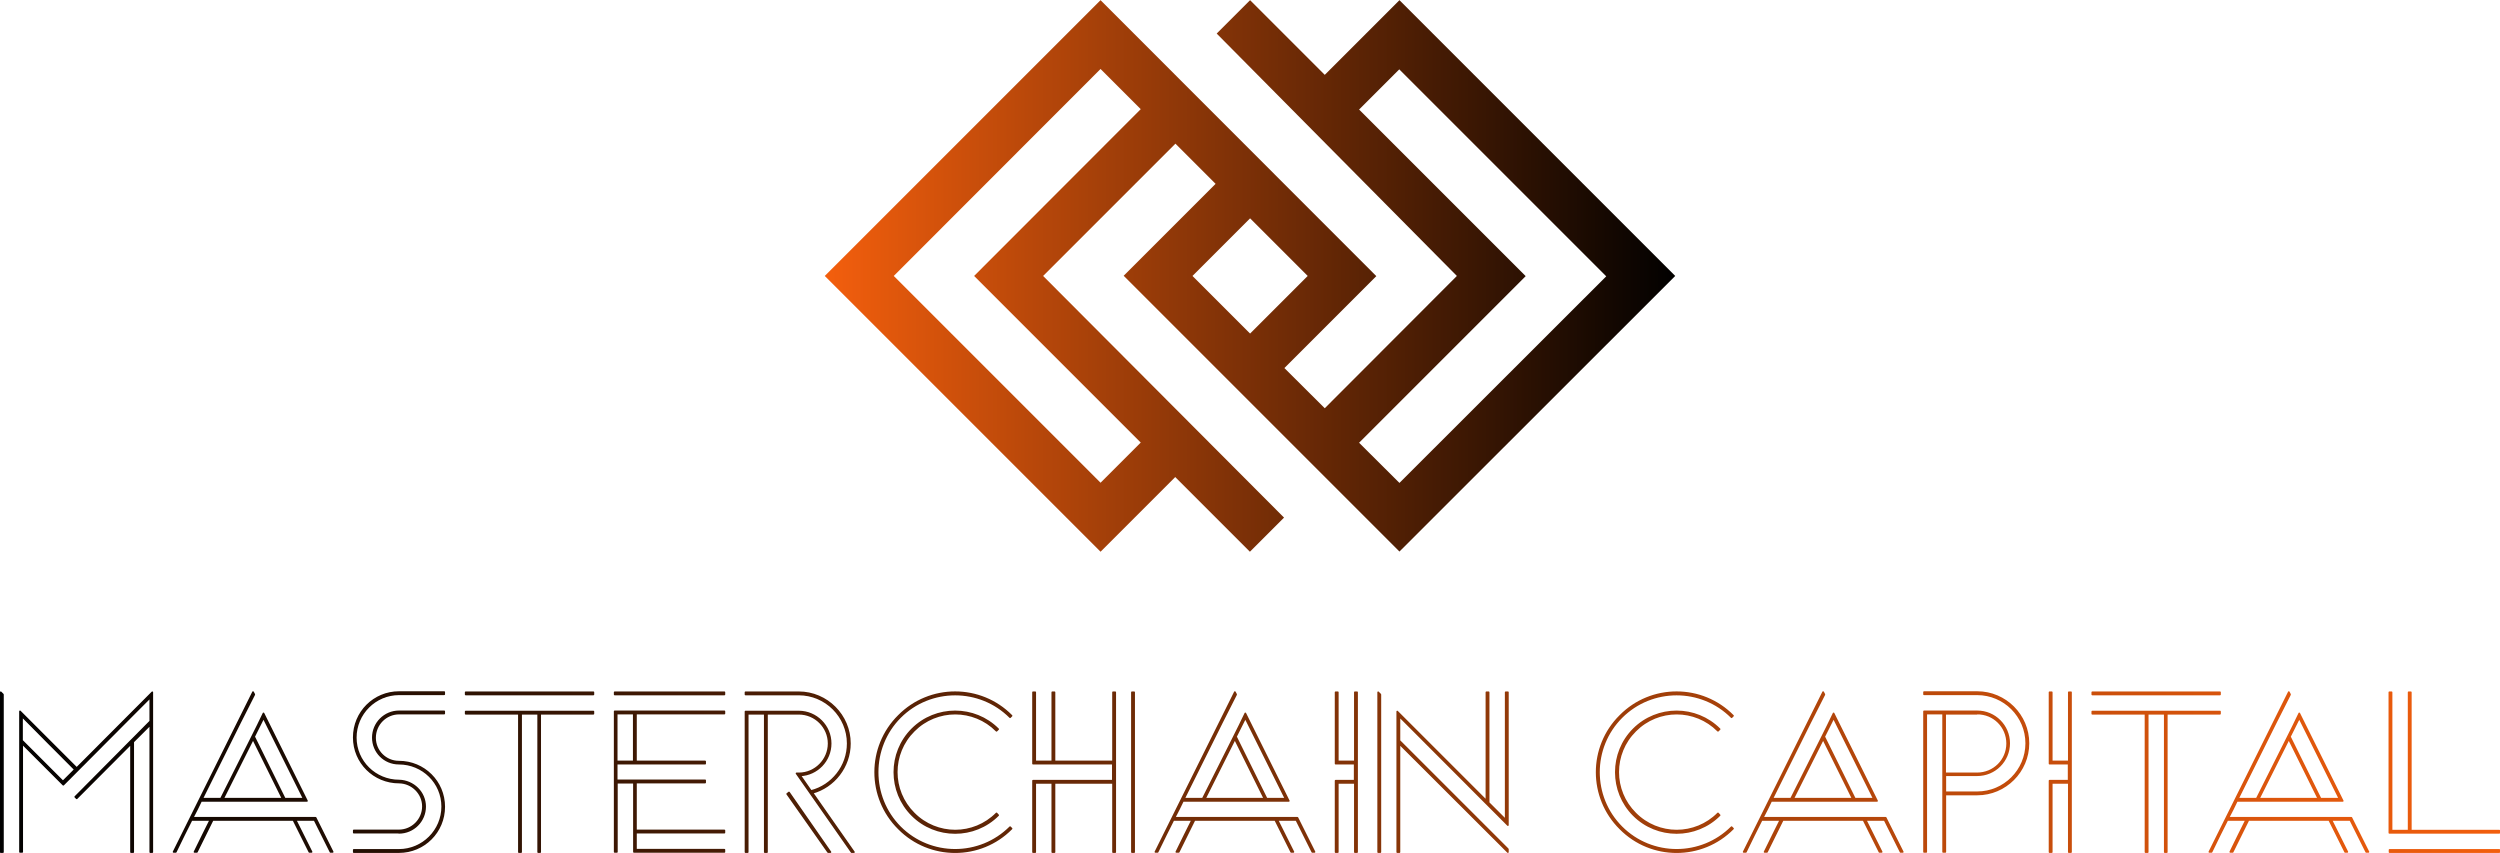
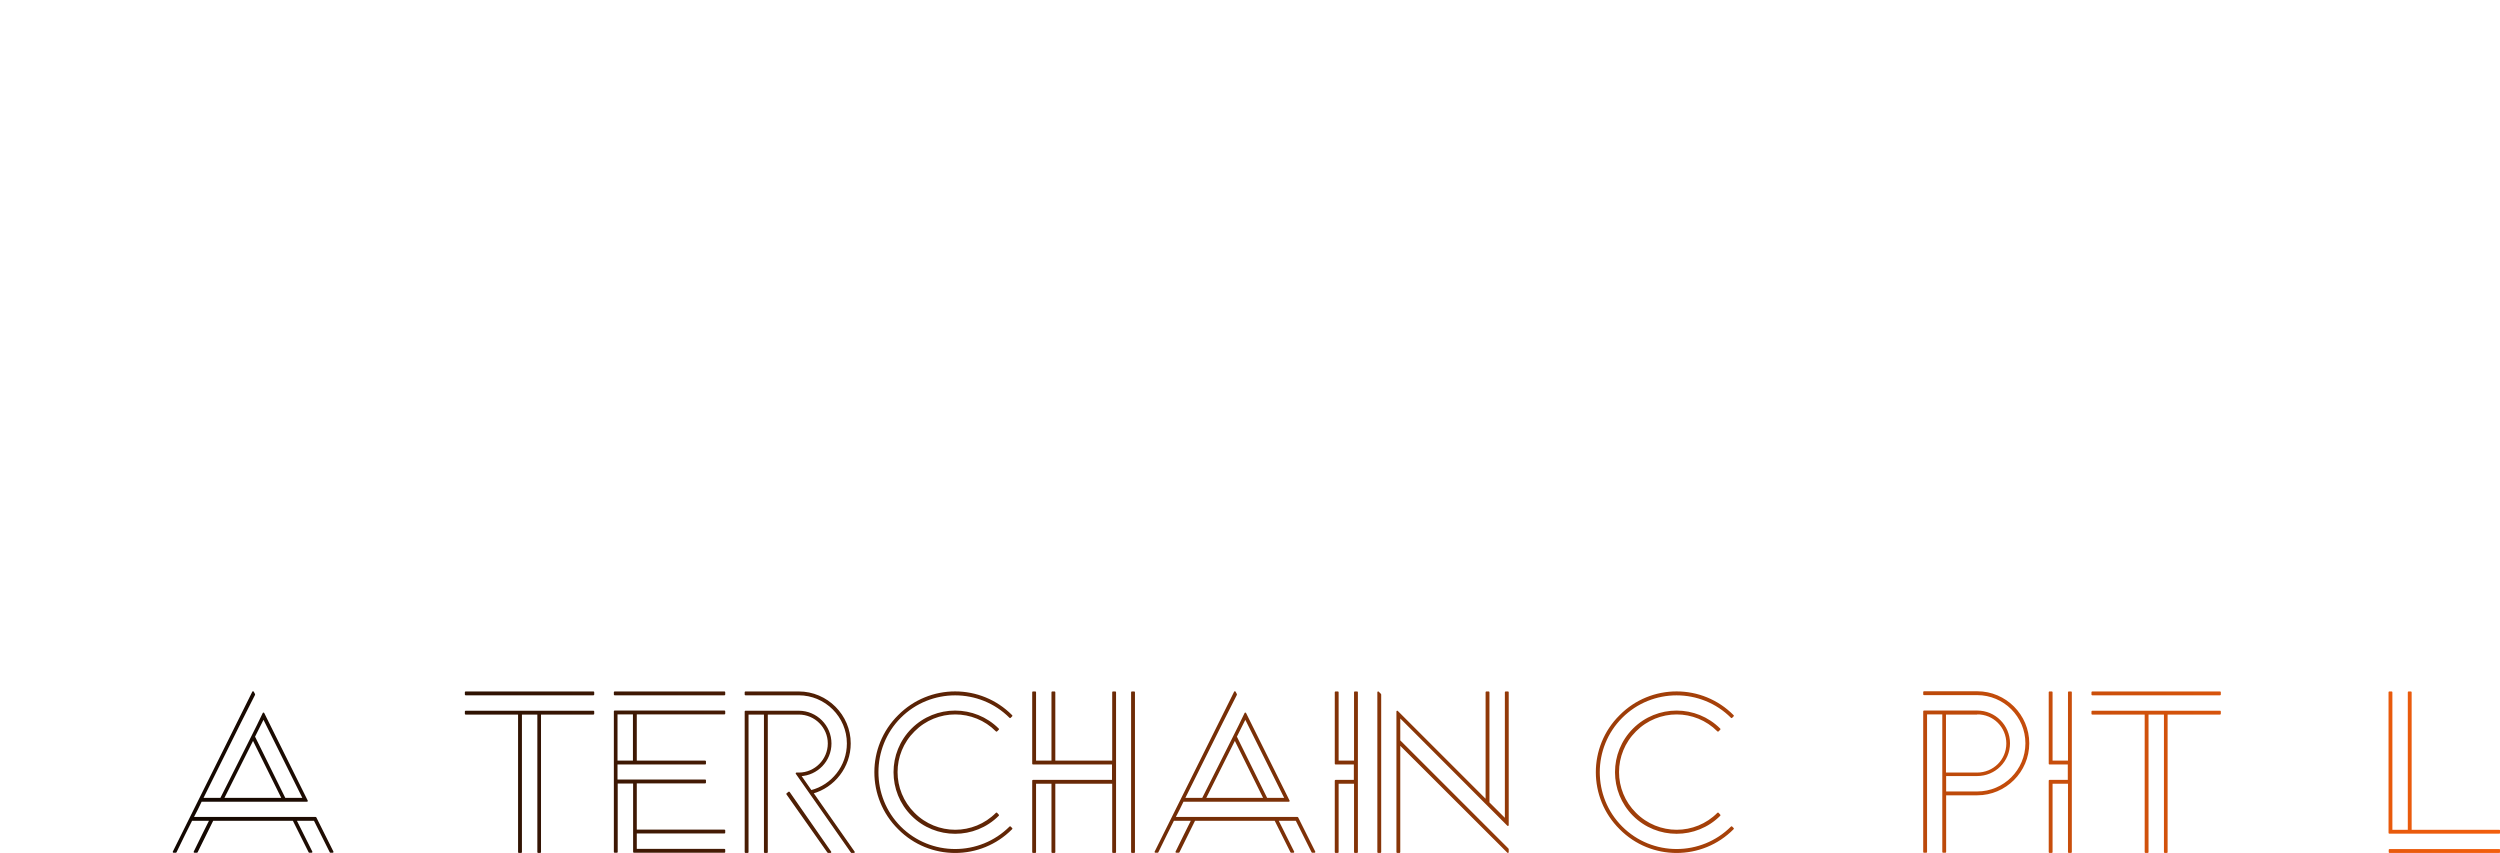
<svg xmlns="http://www.w3.org/2000/svg" id="Layer_1" viewBox="0 0 1362.5 464.7" width="2500" height="853">
  <style>.st0,.st1,.st2,.st3,.st4,.st5,.st6{fill:url(#SVGID_1_);stroke:url(#SVGID_2_);stroke-width:.9;stroke-linejoin:round;stroke-miterlimit:1.414}.st1,.st2,.st3,.st4,.st5,.st6{fill:url(#SVGID_3_);stroke:url(#SVGID_4_)}.st2,.st3,.st4,.st5,.st6{fill:url(#SVGID_5_);stroke:url(#SVGID_6_)}.st3,.st4,.st5,.st6{fill:url(#SVGID_7_);stroke:url(#SVGID_8_)}.st4,.st5,.st6{fill:url(#SVGID_9_);stroke:url(#SVGID_10_)}.st5,.st6{fill:url(#SVGID_11_);stroke:url(#SVGID_12_)}.st6{fill:url(#SVGID_13_);stroke:url(#SVGID_14_)}.st10,.st11,.st12,.st13,.st14,.st15,.st16,.st17,.st7,.st8,.st9{fill:url(#SVGID_15_);stroke:url(#SVGID_16_);stroke-width:.9;stroke-linejoin:round;stroke-miterlimit:1.414}.st10,.st11,.st12,.st13,.st14,.st15,.st16,.st17,.st8,.st9{fill:url(#SVGID_17_);stroke:url(#SVGID_18_)}.st10,.st11,.st12,.st13,.st14,.st15,.st16,.st17,.st9{fill:url(#SVGID_19_);stroke:url(#SVGID_20_)}.st10,.st11,.st12,.st13,.st14,.st15,.st16,.st17{fill:url(#SVGID_21_);stroke:url(#SVGID_22_)}.st11,.st12,.st13,.st14,.st15,.st16,.st17{fill:url(#SVGID_23_);stroke:url(#SVGID_24_)}.st12,.st13,.st14,.st15,.st16,.st17{fill:url(#SVGID_25_);stroke:url(#SVGID_26_)}.st13,.st14,.st15,.st16,.st17{fill:url(#SVGID_27_);stroke:url(#SVGID_28_)}.st14,.st15,.st16,.st17{fill:url(#SVGID_29_);stroke:url(#SVGID_30_)}.st15,.st16,.st17{fill:url(#SVGID_31_);stroke:url(#SVGID_32_)}.st16,.st17{fill:url(#SVGID_33_);stroke:url(#SVGID_34_)}.st17{fill:url(#SVGID_35_);stroke:url(#SVGID_36_)}.st18{fill:url(#SVGID_37_)}</style>
  <linearGradient id="SVGID_1_" gradientUnits="userSpaceOnUse" x1="-.744" y1="618.74" x2=".256" y2="618.74" gradientTransform="matrix(1361.608 0 0 -87.115 1012.93 54321.906)">
    <stop offset="0" />
    <stop offset="1" stop-color="#f25e0d" />
  </linearGradient>
  <linearGradient id="SVGID_2_" gradientUnits="userSpaceOnUse" x1="-.744" y1="618.74" x2=".256" y2="618.74" gradientTransform="matrix(1361.608 0 0 -87.115 1012.93 54321.906)">
    <stop offset="0" />
    <stop offset="1" stop-color="#f25e0d" />
  </linearGradient>
-   <path class="st0" d="M41 434.2l.8.8 29.6-29.7v59h1.2v-60.1l9.3-9.3v69.4H83v-87.1l-41.2 41.3-30.9-30.9v76.6h1.2v-59l22.4 22.4L81.9 380v13L41 434.2zm-.2-14.9l-6.5 6.5L12 403.5v-13c.1 0 28.8 28.8 28.8 28.8zM1.6 378.4l-1.2-1.2v87.1h1.2v-85.9z" />
  <linearGradient id="SVGID_3_" gradientUnits="userSpaceOnUse" x1="-.744" y1="618.74" x2=".256" y2="618.74" gradientTransform="matrix(1361.608 0 0 -87.115 1012.93 54321.906)">
    <stop offset="0" />
    <stop offset="1" stop-color="#f25e0d" />
  </linearGradient>
  <linearGradient id="SVGID_4_" gradientUnits="userSpaceOnUse" x1="-.744" y1="618.74" x2=".256" y2="618.74" gradientTransform="matrix(1361.608 0 0 -87.115 1012.93 54321.906)">
    <stop offset="0" />
    <stop offset="1" stop-color="#f25e0d" />
  </linearGradient>
  <path class="st1" d="M109.6 436.4h57.7l-23.7-47.7c-5.1 10.7-5.6 11.3-23.2 46.5h-10.2c22.6-45.5 22.9-46 28.4-56.8l-.7-1.3-43.3 87.1h1.2c3.1-6.4 5.9-12.1 8.6-17.4h10.2c-2.6 5.2-5.5 11-8.6 17.4h1.3l8.6-17.4h44l8.7 17.4h1.2l-8.7-17.4h10.3l8.7 17.4h1.2l-9.3-18.6h-67c1.7-3.2 3.2-6.2 4.6-9.2zm28.3-33.7l16.1 32.5h-32.4l16.3-32.5zm5.7-11.5l21.9 44h-10.3l-16.7-33.8 5.1-10.2z" />
  <linearGradient id="SVGID_5_" gradientUnits="userSpaceOnUse" x1="-.744" y1="618.74" x2=".256" y2="618.74" gradientTransform="matrix(1361.608 0 0 -87.115 1012.93 54321.906)">
    <stop offset="0" />
    <stop offset="1" stop-color="#f25e0d" />
  </linearGradient>
  <linearGradient id="SVGID_6_" gradientUnits="userSpaceOnUse" x1="-.744" y1="618.74" x2=".256" y2="618.74" gradientTransform="matrix(1361.608 0 0 -87.115 1012.93 54321.906)">
    <stop offset="0" />
    <stop offset="1" stop-color="#f25e0d" />
  </linearGradient>
-   <path class="st2" d="M217.5 388.8h24.6v-1.2h-24.6c-7.9 0-14.3 6.4-14.3 14.3s6.3 14.2 14.2 14.2c13 0 23.6 10.4 23.6 23.4 0 13-10.6 23.6-23.6 23.6h-24.6v1.2h24.6c13.7 0 24.7-11 24.7-24.7s-11-24.6-24.7-24.6c-7.2 0-13-5.8-13-13 0-7.3 5.9-13.2 13.1-13.2zm-.1 65c7.9 0 14.3-6.4 14.3-14.3 0-7.8-6.4-14-14.2-14.2-13 0-23.6-10.4-23.6-23.4s10.6-23.6 23.6-23.6h24.6v-1.2h-24.6c-13.7 0-24.7 11-24.7 24.7s11 24.6 24.7 24.6c7.1.1 13 5.9 13 13 0 7.2-5.9 13.1-13.1 13.1h-24.6v1.2h24.6v.1z" />
  <linearGradient id="SVGID_7_" gradientUnits="userSpaceOnUse" x1="-.744" y1="618.74" x2=".256" y2="618.74" gradientTransform="matrix(1361.608 0 0 -87.115 1012.93 54321.906)">
    <stop offset="0" />
    <stop offset="1" stop-color="#f25e0d" />
  </linearGradient>
  <linearGradient id="SVGID_8_" gradientUnits="userSpaceOnUse" x1="-.744" y1="618.74" x2=".256" y2="618.74" gradientTransform="matrix(1361.608 0 0 -87.115 1012.93 54321.906)">
    <stop offset="0" />
    <stop offset="1" stop-color="#f25e0d" />
  </linearGradient>
  <path class="st3" d="M294.4 464.3v-75.4h29v-1.2h-69.6v1.2h29v75.4h1.2v-75.4h9.3v75.4h1.1zm29-85.9v-1.2h-69.6v1.2h69.6z" />
  <linearGradient id="SVGID_9_" gradientUnits="userSpaceOnUse" x1="-.744" y1="618.74" x2=".256" y2="618.74" gradientTransform="matrix(1361.608 0 0 -87.115 1012.93 54321.906)">
    <stop offset="0" />
    <stop offset="1" stop-color="#f25e0d" />
  </linearGradient>
  <linearGradient id="SVGID_10_" gradientUnits="userSpaceOnUse" x1="-.744" y1="618.74" x2=".256" y2="618.74" gradientTransform="matrix(1361.608 0 0 -87.115 1012.93 54321.906)">
    <stop offset="0" />
    <stop offset="1" stop-color="#f25e0d" />
  </linearGradient>
  <path class="st4" d="M336.1 416.1h48.2v-1.2h-37.7v-26.1h48.2v-1.2H335v76.6h1.2v-37.7h9.3v37.7h49.3V463h-48.2v-9.3h48.2v-1.2h-48.2v-26.1h37.7v-1.2h-48.2v-9.1zm0-27.3h9.3v26.1h-9.3v-26.1zm-1.1-10.4h59.8v-1.2H335v1.2z" />
  <linearGradient id="SVGID_11_" gradientUnits="userSpaceOnUse" x1="-.744" y1="618.74" x2=".256" y2="618.74" gradientTransform="matrix(1361.608 0 0 -87.115 1012.93 54321.906)">
    <stop offset="0" />
    <stop offset="1" stop-color="#f25e0d" />
  </linearGradient>
  <linearGradient id="SVGID_12_" gradientUnits="userSpaceOnUse" x1="-.744" y1="618.74" x2=".256" y2="618.74" gradientTransform="matrix(1361.608 0 0 -87.115 1012.93 54321.906)">
    <stop offset="0" />
    <stop offset="1" stop-color="#f25e0d" />
  </linearGradient>
  <path class="st5" d="M464.1 464.3h1.3L442.8 432c11.7-3.2 20.4-14.2 20.4-26.9 0-15.3-12.5-27.9-27.9-27.9h-29v1.2h29c14.7 0 26.7 12 26.7 26.7 0 12.4-8.5 23-20 25.9l-5.9-8.5c9.2-.4 16.6-8 16.6-17.4 0-9.6-7.8-17.4-17.4-17.4h-29v76.6h1.2v-75.4h9.3v75.4h1.2v-75.4h17.4c8.9 0 16.2 7.3 16.2 16.2 0 8.9-7.3 16.3-16.2 16.3h-1.3l30 42.9zm-12.8 0h1.3L430 431.8l-1 .8 22.3 31.7z" />
  <linearGradient id="SVGID_13_" gradientUnits="userSpaceOnUse" x1="-.744" y1="618.74" x2=".256" y2="618.74" gradientTransform="matrix(1361.608 0 0 -87.115 1012.93 54321.906)">
    <stop offset="0" />
    <stop offset="1" stop-color="#f25e0d" />
  </linearGradient>
  <linearGradient id="SVGID_14_" gradientUnits="userSpaceOnUse" x1="-.744" y1="618.74" x2=".256" y2="618.74" gradientTransform="matrix(1361.608 0 0 -87.115 1012.93 54321.906)">
    <stop offset="0" />
    <stop offset="1" stop-color="#f25e0d" />
  </linearGradient>
  <path class="st6" d="M490.6 390.8c16.5-16.5 43.4-16.5 59.9 0l.8-.8c-16.9-17.1-44.6-17.1-61.5 0-17.1 16.9-17.1 44.6 0 61.5 16.9 17.1 44.6 17.1 61.5 0l-.8-.8c-16.5 16.5-43.4 16.5-59.9 0-16.4-16.5-16.4-43.4 0-59.9zm52.5 52.4c-12.4 12.5-32.6 12.5-45 0-12.5-12.4-12.5-32.6 0-45 12.4-12.5 32.6-12.5 45 0l.9-.9c-12.9-12.9-34-12.9-46.9 0-12.9 12.9-12.9 34 0 46.9 12.9 12.9 34 12.9 46.9 0l-.9-1z" />
  <linearGradient id="SVGID_15_" gradientUnits="userSpaceOnUse" x1="-.744" y1="618.74" x2=".256" y2="618.74" gradientTransform="matrix(1361.608 0 0 -87.115 1012.93 54321.906)">
    <stop offset="0" />
    <stop offset="1" stop-color="#f25e0d" />
  </linearGradient>
  <linearGradient id="SVGID_16_" gradientUnits="userSpaceOnUse" x1="-.744" y1="618.74" x2=".256" y2="618.74" gradientTransform="matrix(1361.608 0 0 -87.115 1012.93 54321.906)">
    <stop offset="0" />
    <stop offset="1" stop-color="#f25e0d" />
  </linearGradient>
  <path class="st7" d="M563 464.3h1.2v-37.7h9.3v37.7h1.2v-37.7h31.9v37.7h1.2v-87.1h-1.2v37.7h-31.9v-37.7h-1.2v37.7h-9.3v-37.7H563v38.9h43.5v9.3H563v38.9zm53.9 0h1.2v-87.1h-1.2v87.1z" />
  <linearGradient id="SVGID_17_" gradientUnits="userSpaceOnUse" x1="-.744" y1="618.74" x2=".256" y2="618.74" gradientTransform="matrix(1361.608 0 0 -87.115 1012.93 54321.906)">
    <stop offset="0" />
    <stop offset="1" stop-color="#f25e0d" />
  </linearGradient>
  <linearGradient id="SVGID_18_" gradientUnits="userSpaceOnUse" x1="-.744" y1="618.74" x2=".256" y2="618.74" gradientTransform="matrix(1361.608 0 0 -87.115 1012.93 54321.906)">
    <stop offset="0" />
    <stop offset="1" stop-color="#f25e0d" />
  </linearGradient>
  <path class="st8" d="M644.7 436.4h57.7l-23.7-47.7c-5.1 10.7-5.6 11.3-23.2 46.5h-10.2c22.6-45.5 22.9-46 28.4-56.8l-.7-1.3-43.3 87.1h1.2c3.1-6.4 5.9-12.1 8.6-17.4h10.2c-2.6 5.2-5.5 11-8.6 17.4h1.3l8.6-17.4h44l8.7 17.4h1.2l-8.7-17.4h10.3l8.7 17.4h1.2l-9.3-18.6h-67c1.7-3.2 3.2-6.2 4.6-9.2zm28.3-33.7l16.1 32.5h-32.4l16.3-32.5zm5.7-11.5l21.9 44h-10.3l-16.7-33.8 5.1-10.2z" />
  <linearGradient id="SVGID_19_" gradientUnits="userSpaceOnUse" x1="-.744" y1="618.74" x2=".256" y2="618.74" gradientTransform="matrix(1361.608 0 0 -87.115 1012.93 54321.906)">
    <stop offset="0" />
    <stop offset="1" stop-color="#f25e0d" />
  </linearGradient>
  <linearGradient id="SVGID_20_" gradientUnits="userSpaceOnUse" x1="-.744" y1="618.74" x2=".256" y2="618.74" gradientTransform="matrix(1361.608 0 0 -87.115 1012.93 54321.906)">
    <stop offset="0" />
    <stop offset="1" stop-color="#f25e0d" />
  </linearGradient>
  <path class="st9" d="M738.3 425.4h-10.4v38.9h1.2v-37.7h9.3v37.7h1.2v-87.1h-1.2v37.7h-9.3v-37.7h-1.2v38.9h10.4v9.3z" />
  <linearGradient id="SVGID_21_" gradientUnits="userSpaceOnUse" x1="-.744" y1="618.74" x2=".256" y2="618.74" gradientTransform="matrix(1361.608 0 0 -87.115 1012.93 54321.906)">
    <stop offset="0" />
    <stop offset="1" stop-color="#f25e0d" />
  </linearGradient>
  <linearGradient id="SVGID_22_" gradientUnits="userSpaceOnUse" x1="-.744" y1="618.74" x2=".256" y2="618.74" gradientTransform="matrix(1361.608 0 0 -87.115 1012.93 54321.906)">
    <stop offset="0" />
    <stop offset="1" stop-color="#f25e0d" />
  </linearGradient>
  <path class="st10" d="M762.7 390.4l59.1 59.2v-72.4h-1.2v69.5l-9.3-9.3v-60.2h-1.2v59.1l-48.6-48.6v76.6h1.2v-59l59.1 59v-1.6l-59.1-59.1v-13.2zm-11.6 73.9h1.2v-85.9l-1.2-1.2v87.1z" />
  <linearGradient id="SVGID_23_" gradientUnits="userSpaceOnUse" x1="-.744" y1="618.74" x2=".256" y2="618.74" gradientTransform="matrix(1361.608 0 0 -87.115 1012.93 54321.906)">
    <stop offset="0" />
    <stop offset="1" stop-color="#f25e0d" />
  </linearGradient>
  <linearGradient id="SVGID_24_" gradientUnits="userSpaceOnUse" x1="-.744" y1="618.74" x2=".256" y2="618.74" gradientTransform="matrix(1361.608 0 0 -87.115 1012.93 54321.906)">
    <stop offset="0" />
    <stop offset="1" stop-color="#f25e0d" />
  </linearGradient>
  <path class="st11" d="M883.8 390.8c16.5-16.5 43.4-16.5 59.9 0l.8-.8c-16.9-17.1-44.6-17.1-61.5 0-17.1 16.9-17.1 44.6 0 61.5 16.9 17.1 44.6 17.1 61.5 0l-.8-.8c-16.5 16.5-43.4 16.5-59.9 0s-16.5-43.4 0-59.9zm52.5 52.4c-12.4 12.5-32.6 12.5-45 0-12.5-12.4-12.5-32.6 0-45 12.4-12.5 32.6-12.5 45 0l.9-.9c-12.9-12.9-34-12.9-46.9 0-12.9 12.9-12.9 34 0 46.9 12.9 12.9 34 12.9 46.9 0l-.9-1z" />
  <linearGradient id="SVGID_25_" gradientUnits="userSpaceOnUse" x1="-.744" y1="618.74" x2=".256" y2="618.74" gradientTransform="matrix(1361.608 0 0 -87.115 1012.93 54321.906)">
    <stop offset="0" />
    <stop offset="1" stop-color="#f25e0d" />
  </linearGradient>
  <linearGradient id="SVGID_26_" gradientUnits="userSpaceOnUse" x1="-.744" y1="618.74" x2=".256" y2="618.74" gradientTransform="matrix(1361.608 0 0 -87.115 1012.93 54321.906)">
    <stop offset="0" />
    <stop offset="1" stop-color="#f25e0d" />
  </linearGradient>
-   <path class="st12" d="M965.3 436.4h57.7l-23.7-47.7c-5.1 10.7-5.6 11.3-23.2 46.5h-10.2c22.6-45.5 22.9-46 28.4-56.8l-.7-1.3-43.3 87.1h1.2c3.1-6.4 5.9-12.1 8.6-17.4h10.2c-2.6 5.2-5.5 11-8.6 17.4h1.3l8.6-17.4h44l8.7 17.4h1.2l-8.7-17.4h10.3l8.7 17.4h1.2l-9.3-18.6h-67c1.7-3.2 3.2-6.2 4.6-9.2zm28.3-33.7l16.1 32.5h-32.4l16.3-32.5zm5.7-11.5l21.9 44h-10.3l-16.7-33.8 5.1-10.2z" />
  <linearGradient id="SVGID_27_" gradientUnits="userSpaceOnUse" x1="-.744" y1="618.74" x2=".256" y2="618.74" gradientTransform="matrix(1361.608 0 0 -87.115 1012.93 54321.906)">
    <stop offset="0" />
    <stop offset="1" stop-color="#f25e0d" />
  </linearGradient>
  <linearGradient id="SVGID_28_" gradientUnits="userSpaceOnUse" x1="-.744" y1="618.74" x2=".256" y2="618.74" gradientTransform="matrix(1361.608 0 0 -87.115 1012.93 54321.906)">
    <stop offset="0" />
    <stop offset="1" stop-color="#f25e0d" />
  </linearGradient>
  <path class="st13" d="M1049.7 388.8h9.3v75.4h1.2v-31.3h17.4c15.3 0 27.9-12.5 27.9-27.9 0-15.3-12.5-27.9-27.9-27.9h-29v1.2h29c14.7 0 26.7 12 26.7 26.7s-12 26.7-26.7 26.7h-17.4v-9.3h17.4c9.6 0 17.4-7.8 17.4-17.4 0-9.6-7.8-17.4-17.4-17.4h-29v76.6h1.2v-75.4h-.1zm44.2 16.3c0 9.1-7.3 16.3-16.4 16.3h-17.4v-32.5h17.4v-.1c9.1-.1 16.4 7.2 16.4 16.3z" />
  <linearGradient id="SVGID_29_" gradientUnits="userSpaceOnUse" x1="-.744" y1="618.74" x2=".256" y2="618.74" gradientTransform="matrix(1361.608 0 0 -87.115 1012.93 54321.906)">
    <stop offset="0" />
    <stop offset="1" stop-color="#f25e0d" />
  </linearGradient>
  <linearGradient id="SVGID_30_" gradientUnits="userSpaceOnUse" x1="-.744" y1="618.74" x2=".256" y2="618.74" gradientTransform="matrix(1361.608 0 0 -87.115 1012.93 54321.906)">
    <stop offset="0" />
    <stop offset="1" stop-color="#f25e0d" />
  </linearGradient>
  <path class="st14" d="M1127.5 425.4H1117v38.9h1.2v-37.7h9.3v37.7h1.2v-87.1h-1.2v37.7h-9.3v-37.7h-1.2v38.9h10.4v9.3z" />
  <linearGradient id="SVGID_31_" gradientUnits="userSpaceOnUse" x1="-.744" y1="618.74" x2=".256" y2="618.74" gradientTransform="matrix(1361.608 0 0 -87.115 1012.93 54321.906)">
    <stop offset="0" />
    <stop offset="1" stop-color="#f25e0d" />
  </linearGradient>
  <linearGradient id="SVGID_32_" gradientUnits="userSpaceOnUse" x1="-.744" y1="618.74" x2=".256" y2="618.74" gradientTransform="matrix(1361.608 0 0 -87.115 1012.93 54321.906)">
    <stop offset="0" />
    <stop offset="1" stop-color="#f25e0d" />
  </linearGradient>
  <path class="st15" d="M1180.9 464.3v-75.4h29v-1.2h-69.6v1.2h29v75.4h1.2v-75.4h9.3v75.4h1.1zm29-85.9v-1.2h-69.6v1.2h69.6z" />
  <linearGradient id="SVGID_33_" gradientUnits="userSpaceOnUse" x1="-.744" y1="618.74" x2=".256" y2="618.74" gradientTransform="matrix(1361.608 0 0 -87.115 1012.93 54321.906)">
    <stop offset="0" />
    <stop offset="1" stop-color="#f25e0d" />
  </linearGradient>
  <linearGradient id="SVGID_34_" gradientUnits="userSpaceOnUse" x1="-.744" y1="618.74" x2=".256" y2="618.74" gradientTransform="matrix(1361.608 0 0 -87.115 1012.93 54321.906)">
    <stop offset="0" />
    <stop offset="1" stop-color="#f25e0d" />
  </linearGradient>
-   <path class="st16" d="M1219.1 436.4h57.7l-23.7-47.7c-5.1 10.7-5.6 11.3-23.2 46.5h-10.2c22.6-45.5 22.9-46 28.4-56.8l-.7-1.3-43.3 87.1h1.2c3.1-6.4 5.9-12.1 8.6-17.4h10.2c-2.6 5.2-5.5 11-8.6 17.4h1.3l8.6-17.4h44l8.7 17.4h1.2l-8.7-17.4h10.3l8.7 17.4h1.2l-9.3-18.6h-67c1.7-3.2 3.2-6.2 4.6-9.2zm28.3-33.7l16.1 32.5h-32.4l16.3-32.5zm5.7-11.5l21.9 44h-10.3l-16.7-33.8 5.1-10.2z" />
  <linearGradient id="SVGID_35_" gradientUnits="userSpaceOnUse" x1="-.744" y1="618.74" x2=".256" y2="618.74" gradientTransform="matrix(1361.608 0 0 -87.115 1012.93 54321.906)">
    <stop offset="0" />
    <stop offset="1" stop-color="#f25e0d" />
  </linearGradient>
  <linearGradient id="SVGID_36_" gradientUnits="userSpaceOnUse" x1="-.744" y1="618.74" x2=".256" y2="618.74" gradientTransform="matrix(1361.608 0 0 -87.115 1012.93 54321.906)">
    <stop offset="0" />
    <stop offset="1" stop-color="#f25e0d" />
  </linearGradient>
  <path class="st17" d="M1302.3 453.8h59.8v-1.2h-48.2v-75.4h-1.2v75.4h-9.3v-75.4h-1.2v76.6h.1zm0 10.5h59.8v-1.2h-59.8v1.2z" />
  <g>
    <linearGradient id="SVGID_37_" gradientUnits="userSpaceOnUse" x1="-.744" y1="618.74" x2=".256" y2="618.74" gradientTransform="translate(571.288 -286030.625) scale(-462.522 462.522)">
      <stop offset="0" />
      <stop offset="1" stop-color="#f25e0d" />
    </linearGradient>
-     <path class="st18" d="M740.7 241.2l90.8-90.8-90.8-90.8 21.9-21.9 112.8 112.8-112.7 112.6-22-21.9zm-90.8-90.9l31.4-31.4 31.4 31.4-31.4 31.4-31.4-31.4zm-119 0l90.8 90.8-21.9 21.9-112.7-112.7L599.8 37.5l21.9 21.9-90.8 90.9zM762.7 0L722 40.7 681.3 0l-18.2 18.2L794 150.3l-72 72.1-22-21.9 50.1-50.1L599.8 0 449.5 150.3l150.3 150.3 40.7-40.7 40.7 40.7 18.6-18.6-131.3-131.7 72.1-72.1 21.9 21.9-50.1 50.1 150.3 150.3L913 150.3 762.7 0z" />
  </g>
</svg>